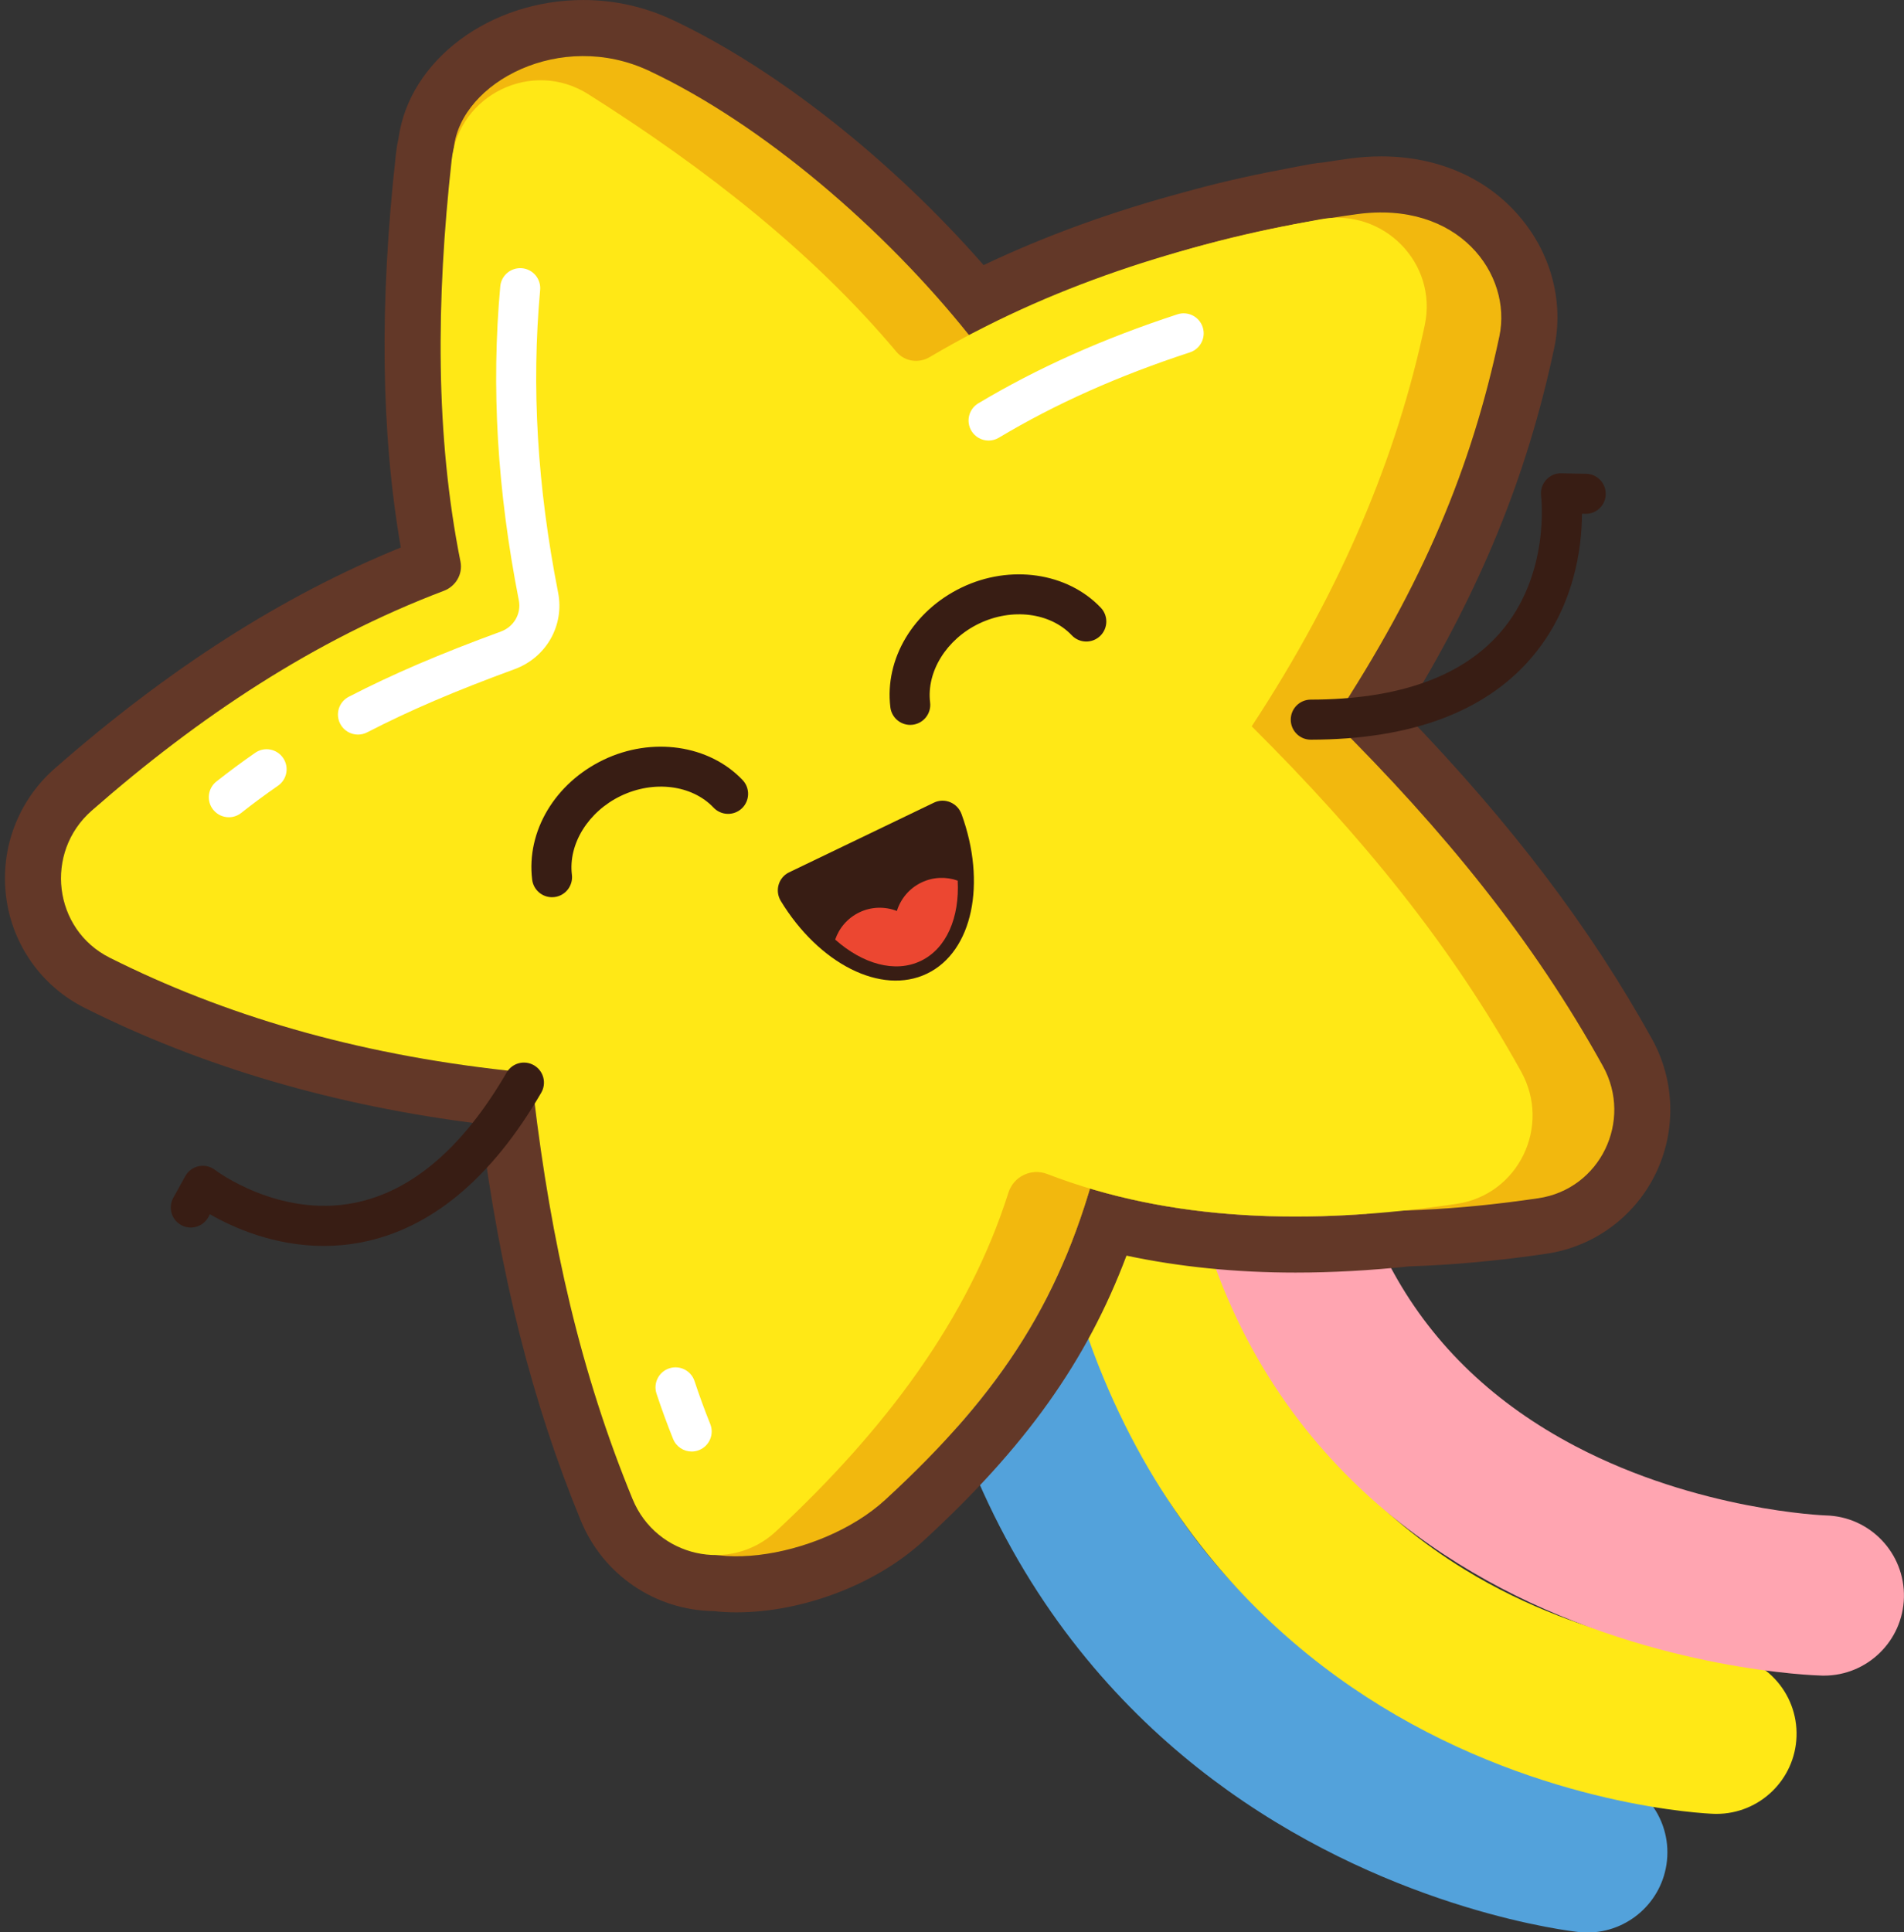
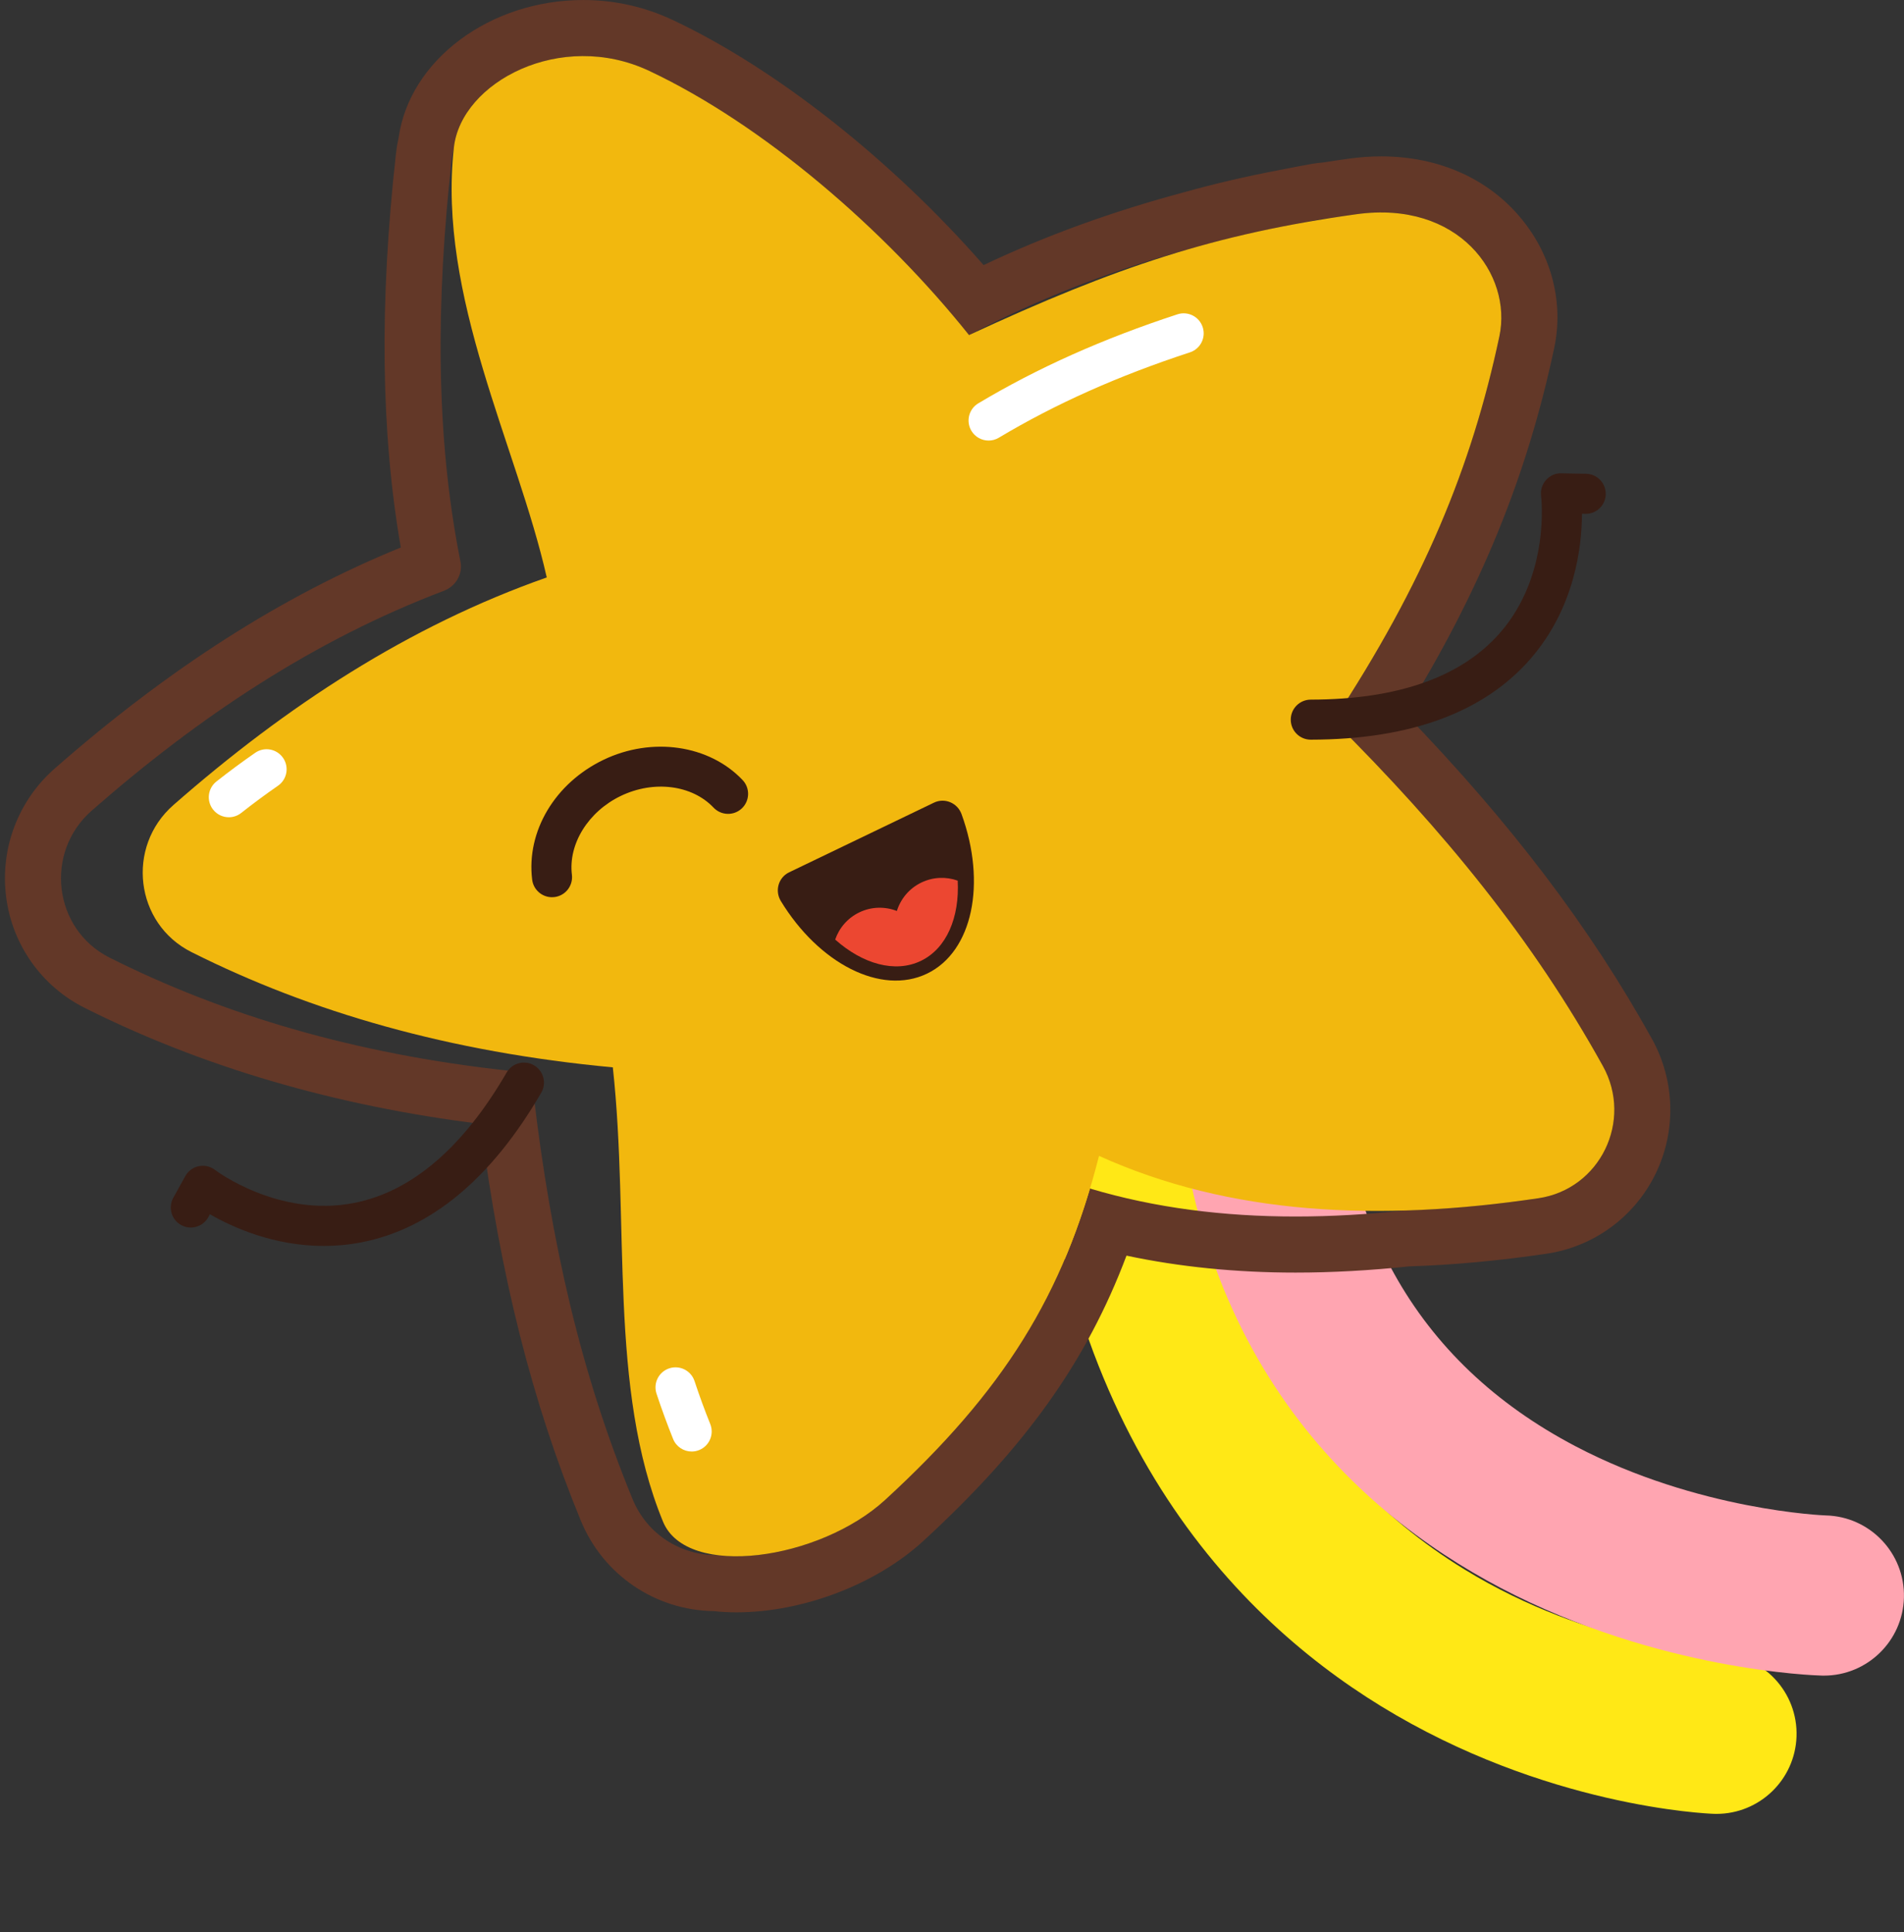
<svg xmlns="http://www.w3.org/2000/svg" height="626.0" preserveAspectRatio="xMidYMid meet" version="1.0" viewBox="-1.6 0.0 617.0 626.0" width="617.0" zoomAndPan="magnify">
  <rect x="-1.6" y="0.0" width="617.0" height="626.0" fill="#333333" stroke="none" />
  <defs>
    <clipPath id="a">
      <path d="M 291 308 L 539 308 L 539 626.051 L 291 626.051 Z M 291 308" />
    </clipPath>
    <clipPath id="b">
      <path d="M 378 301 L 615.379 301 L 615.379 543 L 378 543 Z M 378 301" />
    </clipPath>
  </defs>
  <g>
    <g clip-path="url(#a)" id="change1_1">
-       <path d="M 512.809 626.051 C 511.898 626.051 510.98 626 510.055 625.902 C 507.676 625.652 451.156 619.309 396.066 579.895 C 345.09 543.426 285.555 471.102 291.414 333.637 C 292.02 319.316 304.09 308.176 318.445 308.816 C 332.762 309.426 343.879 321.527 343.266 335.848 C 339.359 427.578 367.281 495.488 426.266 537.684 C 469.641 568.715 515.051 574.242 515.496 574.289 C 529.75 575.793 540.086 588.566 538.582 602.82 C 537.18 616.145 525.918 626.051 512.809 626.051" fill="#53a2db" />
-     </g>
+       </g>
    <g id="change2_1">
      <path d="M 554.648 587.617 C 554.344 587.617 554.039 587.609 553.734 587.602 C 551.523 587.523 499.047 585.344 445.824 552.664 C 396.566 522.418 337.109 459.781 333.594 333.152 C 333.195 318.824 344.488 306.891 358.816 306.492 C 373.082 306.02 385.078 317.387 385.477 331.715 C 387.781 414.738 417.223 474.195 472.98 508.434 C 514 533.621 555.133 535.715 555.535 535.73 C 569.859 536.227 581.066 548.242 580.57 562.566 C 580.082 576.582 568.562 587.617 554.648 587.617" fill="#ffe816" />
    </g>
    <g clip-path="url(#b)" id="change3_1">
      <path d="M 589.445 542.828 C 589.23 542.828 589.02 542.828 588.805 542.82 C 586.668 542.77 535.875 541.242 484.848 514.492 C 436.301 489.035 378.465 435.902 378.648 327.344 C 378.676 313.027 390.289 301.438 404.598 301.438 C 404.617 301.438 404.629 301.438 404.645 301.438 C 418.977 301.461 430.574 313.098 430.551 327.43 C 430.438 393.719 456.816 441.188 508.949 468.523 C 548.719 489.375 589.66 490.926 590.062 490.934 C 604.391 491.281 615.723 503.18 615.379 517.508 C 615.035 531.617 603.484 542.828 589.445 542.828" fill="#ffa5b1" />
    </g>
    <g id="change4_1">
-       <path d="M 437.883 69.41 C 434.965 69.82 432.105 70.242 429.297 70.688 C 428.379 70.766 427.461 70.84 426.531 71.004 C 423.043 71.629 419.57 72.297 416.113 72.988 C 406.109 74.891 396.605 77.102 387.227 79.711 C 361.176 86.684 336.223 96.004 312.719 108.406 C 312.613 108.457 312.52 108.5 312.414 108.547 C 285.145 74.41 245.844 40.422 208.746 22.949 C 180.16 9.488 147.848 26.582 145.484 47.785 C 145.48 47.801 145.48 47.816 145.48 47.832 C 145.16 49.102 144.922 50.41 144.77 51.762 C 139.68 97.441 139.469 141.273 147.617 181.945 C 148.426 185.98 146.082 189.941 142.234 191.398 C 100.316 207.273 62.848 232.172 28.117 262.613 C 12.688 276.137 15.629 301.059 33.965 310.262 C 70.77 328.73 113.191 341.395 162.91 346.828 C 167.344 347.312 170.852 350.766 171.379 355.191 C 177.016 402.492 186.508 444.637 203.402 485.684 C 208.223 497.391 219.422 503.91 230.754 503.77 C 247.367 505.961 271.145 498.852 285.281 485.863 C 320.652 453.367 339.809 424.559 351.602 385.027 C 383.227 394.48 417.582 395.984 453.781 392.117 C 467.859 391.695 482.254 390.348 496.934 388.176 C 516.941 385.215 527.645 363.07 517.84 345.383 C 495.18 304.488 466.441 269.25 430.504 233.473 C 459.742 188.98 475.297 151.281 484.277 108.969 C 488.539 88.891 471.082 64.77 437.883 69.41" fill="#633828" />
-     </g>
+       </g>
    <g id="change4_2">
      <path d="M 187.426 0.004 C 157.113 0.004 131.098 19.5 127.578 44.605 C 127.195 46.312 126.906 48.035 126.715 49.75 C 121.312 98.227 121.82 140.082 128.281 177.367 C 89.996 192.969 53.23 216.445 16.145 248.953 C 4.273 259.355 -1.617 274.91 0.387 290.562 C 2.367 306.066 11.875 319.5 25.816 326.496 C 63.926 345.621 107.078 358.262 154.176 364.098 C 160.496 413.34 170.855 454.328 186.605 492.598 C 193.844 510.188 210.68 521.633 229.637 521.93 C 232.02 522.195 234.504 522.328 237.039 522.328 C 258.547 522.328 282.309 513.266 297.574 499.238 C 330.535 468.957 350.473 441.219 363.445 406.773 C 380.594 410.422 398.953 412.266 418.238 412.266 C 429.949 412.266 442.324 411.59 455.023 410.254 C 469.273 409.797 484.266 408.414 499.594 406.145 C 514.805 403.895 527.957 394.305 534.777 380.504 C 541.652 366.586 541.262 350.164 533.73 336.574 C 513.762 300.547 488.117 266.734 453.602 231.031 C 478.113 191.344 493.219 154.336 502.047 112.738 C 505.121 98.262 501.344 83.117 491.684 71.191 C 480.961 57.953 464.73 50.664 445.984 50.664 C 442.527 50.664 438.953 50.918 435.367 51.422 C 432.566 51.812 429.816 52.219 427.113 52.645 C 426.035 52.738 424.762 52.867 423.336 53.121 C 420.109 53.699 416.605 54.367 412.629 55.16 C 402.148 57.156 392.273 59.453 382.441 62.188 C 358.781 68.523 337.285 76.316 317.137 85.883 C 287.594 52.074 250.035 22.316 216.488 6.516 C 207.312 2.195 197.535 0.004 187.426 0.004 Z M 187.426 18.168 C 194.422 18.168 201.699 19.629 208.746 22.949 C 245.844 40.422 285.145 74.41 312.414 108.547 C 312.52 108.5 312.613 108.453 312.719 108.406 C 336.223 96.004 361.176 86.684 387.227 79.711 C 396.605 77.102 406.109 74.891 416.113 72.988 C 419.57 72.297 423.043 71.629 426.531 71.004 C 427.461 70.84 428.379 70.766 429.297 70.688 C 432.105 70.242 434.965 69.82 437.883 69.41 C 440.699 69.016 443.398 68.828 445.984 68.828 C 473.883 68.828 488.176 90.594 484.277 108.969 C 475.297 151.281 459.742 188.98 430.504 233.473 C 466.441 269.25 495.18 304.488 517.84 345.383 C 527.645 363.07 516.941 385.215 496.934 388.176 C 482.254 390.348 467.859 391.695 453.781 392.117 C 441.719 393.406 429.859 394.098 418.238 394.098 C 394.988 394.098 372.688 391.328 351.602 385.027 C 339.809 424.559 320.652 453.367 285.281 485.863 C 272.848 497.289 252.957 504.164 237.039 504.164 C 234.859 504.164 232.754 504.035 230.754 503.77 C 230.637 503.77 230.516 503.773 230.398 503.773 C 219.188 503.773 208.172 497.27 203.402 485.684 C 186.508 444.637 177.016 402.492 171.379 355.191 C 170.852 350.766 167.344 347.312 162.91 346.828 C 113.191 341.395 70.77 328.73 33.965 310.262 C 15.629 301.059 12.688 276.137 28.117 262.613 C 62.848 232.172 100.316 207.273 142.234 191.398 C 146.082 189.941 148.426 185.98 147.617 181.945 C 139.469 141.273 139.68 97.441 144.77 51.762 C 144.922 50.41 145.16 49.102 145.48 47.832 C 145.48 47.816 145.48 47.801 145.484 47.785 C 147.266 31.812 166.047 18.168 187.426 18.168" fill="#633828" />
    </g>
    <g id="change5_1">
      <path d="M 437.883 69.41 C 392.031 75.824 360.336 86.32 312.414 108.547 C 285.145 74.41 245.844 40.422 208.746 22.949 C 180.16 9.488 147.848 26.582 145.484 47.785 C 140.102 96.086 165.938 144.457 175.578 187.07 C 130.871 202.766 91.219 228.695 54.605 260.785 C 39.172 274.312 42.109 299.238 60.453 308.441 C 99.117 327.844 143.98 340.836 196.988 345.777 C 202.504 396.184 195.461 449.719 213.254 492.949 C 220.953 511.656 264.023 505.395 285.281 485.863 C 323.738 450.531 343.051 419.598 354.543 374.453 C 396.984 393.66 445.273 395.824 496.934 388.176 C 516.941 385.215 527.645 363.07 517.84 345.383 C 495.176 304.488 466.441 269.25 430.504 233.473 C 459.742 188.98 475.297 151.281 484.277 108.969 C 488.539 88.891 471.082 64.77 437.883 69.41" fill="#f2b80e" />
    </g>
    <g id="change2_2">
-       <path d="M 426.531 71.004 C 381.07 79.133 338.23 92.855 299.66 115.688 C 296.117 117.785 291.562 117.141 288.914 113.992 C 262.23 82.234 227.855 55.035 188.996 30.492 C 170.949 19.098 147.133 30.551 144.77 51.762 C 139.68 97.441 139.469 141.273 147.617 181.945 C 148.426 185.98 146.082 189.941 142.234 191.398 C 100.316 207.273 62.848 232.172 28.117 262.613 C 12.688 276.137 15.629 301.059 33.965 310.262 C 70.77 328.73 113.191 341.395 162.91 346.828 C 167.344 347.312 170.852 350.766 171.379 355.191 C 177.016 402.492 186.508 444.637 203.402 485.684 C 211.102 504.391 235.086 509.852 249.891 496.07 C 285.23 463.18 312.219 427.305 325.172 386.406 C 326.855 381.098 332.586 378.34 337.781 380.34 C 377.816 395.754 422.695 397.07 470.449 390 C 490.461 387.035 501.164 364.891 491.359 347.199 C 468.695 306.309 439.961 271.07 404.023 235.297 C 433.262 190.801 451.121 147.637 460.105 105.32 C 464.363 85.25 446.73 67.395 426.531 71.004" fill="#ffe816" />
-     </g>
+       </g>
    <g id="change6_1">
      <path d="M 72.555 264.754 C 70.641 264.754 68.742 263.906 67.461 262.281 C 65.238 259.473 65.719 255.391 68.531 253.172 C 72.59 249.973 76.812 246.844 81.094 243.879 C 84.039 241.832 88.082 242.57 90.121 245.516 C 92.164 248.461 91.43 252.504 88.484 254.543 C 84.426 257.355 80.418 260.32 76.57 263.355 C 75.383 264.297 73.965 264.754 72.555 264.754" fill="#fff" />
    </g>
    <g id="change6_2">
      <path d="M 222.539 470.23 C 219.969 470.23 217.535 468.691 216.52 466.16 C 214.586 461.344 212.777 456.406 211.148 451.484 C 210.023 448.082 211.867 444.414 215.27 443.285 C 218.664 442.16 222.34 444.004 223.465 447.406 C 225.012 452.074 226.723 456.758 228.559 461.324 C 229.895 464.648 228.281 468.43 224.957 469.762 C 224.164 470.082 223.348 470.23 222.539 470.23" fill="#fff" />
    </g>
    <g id="change6_3">
-       <path d="M 114.406 237.977 C 112.055 237.977 109.789 236.695 108.637 234.465 C 106.992 231.281 108.238 227.367 111.426 225.723 C 125.582 218.41 140.781 211.895 160.703 204.598 C 164.926 203.051 167.379 198.797 166.531 194.484 C 159.516 158.766 157.547 125.492 160.512 92.766 C 160.836 89.199 163.992 86.586 167.559 86.891 C 171.129 87.215 173.758 90.367 173.434 93.938 C 170.582 125.422 172.488 157.492 179.262 191.98 C 181.348 202.594 175.418 213.023 165.164 216.781 C 145.773 223.887 131.035 230.199 117.379 237.254 C 116.426 237.742 115.406 237.977 114.406 237.977" fill="#fff" />
-     </g>
+       </g>
    <g id="change6_4">
      <path d="M 318.758 142.723 C 316.551 142.723 314.398 141.594 313.184 139.562 C 311.344 136.488 312.348 132.504 315.422 130.664 C 334.629 119.184 355.734 109.754 379.953 101.824 C 383.355 100.711 387.02 102.566 388.137 105.973 C 389.254 109.379 387.395 113.039 383.988 114.156 C 360.699 121.777 340.445 130.824 322.078 141.801 C 321.035 142.426 319.891 142.723 318.758 142.723" fill="#fff" />
    </g>
    <g id="change7_1">
      <path d="M 298.797 315.422 C 313.66 308.273 318.113 286.027 309.992 263.738 C 308.668 260.102 304.539 258.348 301.051 260.027 L 254.117 282.598 C 250.629 284.273 249.422 288.594 251.434 291.902 C 263.777 312.16 283.934 322.566 298.797 315.422" fill="#381d14" />
    </g>
    <g id="change7_2">
      <path d="M 177.277 290.66 C 174.047 290.66 171.246 288.25 170.848 284.961 C 168.934 269.316 178.219 253.719 193.949 246.156 C 209.676 238.598 228.219 241.285 239.043 252.703 C 241.512 255.305 241.402 259.41 238.805 261.879 C 236.203 264.344 232.098 264.234 229.633 261.637 C 222.637 254.262 210.273 252.703 199.574 257.848 C 189.023 262.922 182.508 273.422 183.727 283.387 C 184.16 286.941 181.629 290.18 178.074 290.613 C 177.805 290.645 177.539 290.66 177.277 290.66" fill="#381d14" />
    </g>
    <g id="change7_3">
-       <path d="M 293.359 234.836 C 290.129 234.836 287.328 232.422 286.926 229.133 C 285.016 213.488 294.301 197.895 310.027 190.328 C 325.746 182.766 344.293 185.461 355.125 196.879 C 357.59 199.48 357.48 203.586 354.883 206.051 C 352.281 208.516 348.176 208.406 345.711 205.809 C 338.715 198.434 326.355 196.879 315.652 202.023 C 305.105 207.094 298.59 217.598 299.805 227.559 C 300.242 231.117 297.711 234.352 294.152 234.785 C 293.887 234.82 293.621 234.836 293.359 234.836" fill="#381d14" />
-     </g>
+       </g>
    <g id="change8_1">
      <path d="M 296.809 311.285 C 305.188 307.258 309.371 297.148 308.746 285.289 C 305.031 283.961 300.812 284.059 296.98 285.902 C 293.008 287.812 290.254 291.219 289.031 295.117 C 285.227 293.637 280.844 293.664 276.875 295.57 C 273.039 297.414 270.328 300.652 269.047 304.383 C 277.922 312.273 288.43 315.316 296.809 311.285" fill="#ec4731" />
    </g>
    <g id="change7_4">
      <path d="M 103.312 403.629 C 87.152 403.633 73.832 397.621 66.43 393.371 L 65.902 394.324 C 64.164 397.461 60.215 398.594 57.082 396.855 C 53.949 395.117 52.816 391.172 54.555 388.035 L 58.449 381.008 C 59.367 379.352 60.965 378.176 62.824 377.797 C 64.68 377.414 66.609 377.867 68.105 379.031 C 68.293 379.176 88.652 394.535 113.191 389.695 C 131.82 386.02 148.434 371.812 162.574 347.465 C 164.371 344.363 168.344 343.309 171.441 345.109 C 174.539 346.91 175.594 350.879 173.797 353.977 C 157.656 381.77 138.051 398.082 115.527 402.461 C 111.32 403.277 107.23 403.629 103.312 403.629" fill="#381d14" />
    </g>
    <g id="change7_5">
      <path d="M 423.16 239.625 C 419.582 239.625 416.68 236.727 416.676 233.145 C 416.668 229.562 419.57 226.656 423.152 226.648 C 451.309 226.609 471.93 219.348 484.441 205.066 C 500.93 186.246 497.828 160.941 497.797 160.688 C 497.551 158.812 498.129 156.918 499.391 155.512 C 500.648 154.102 502.449 153.242 504.344 153.34 L 512.379 153.484 C 515.965 153.551 518.812 156.512 518.746 160.094 C 518.684 163.676 515.703 166.555 512.141 166.461 L 511.047 166.438 C 511.012 177.043 508.746 196.918 494.32 213.484 C 479.246 230.785 455.309 239.578 423.172 239.625 C 423.168 239.625 423.164 239.625 423.16 239.625" fill="#381d14" />
    </g>
  </g>
</svg>